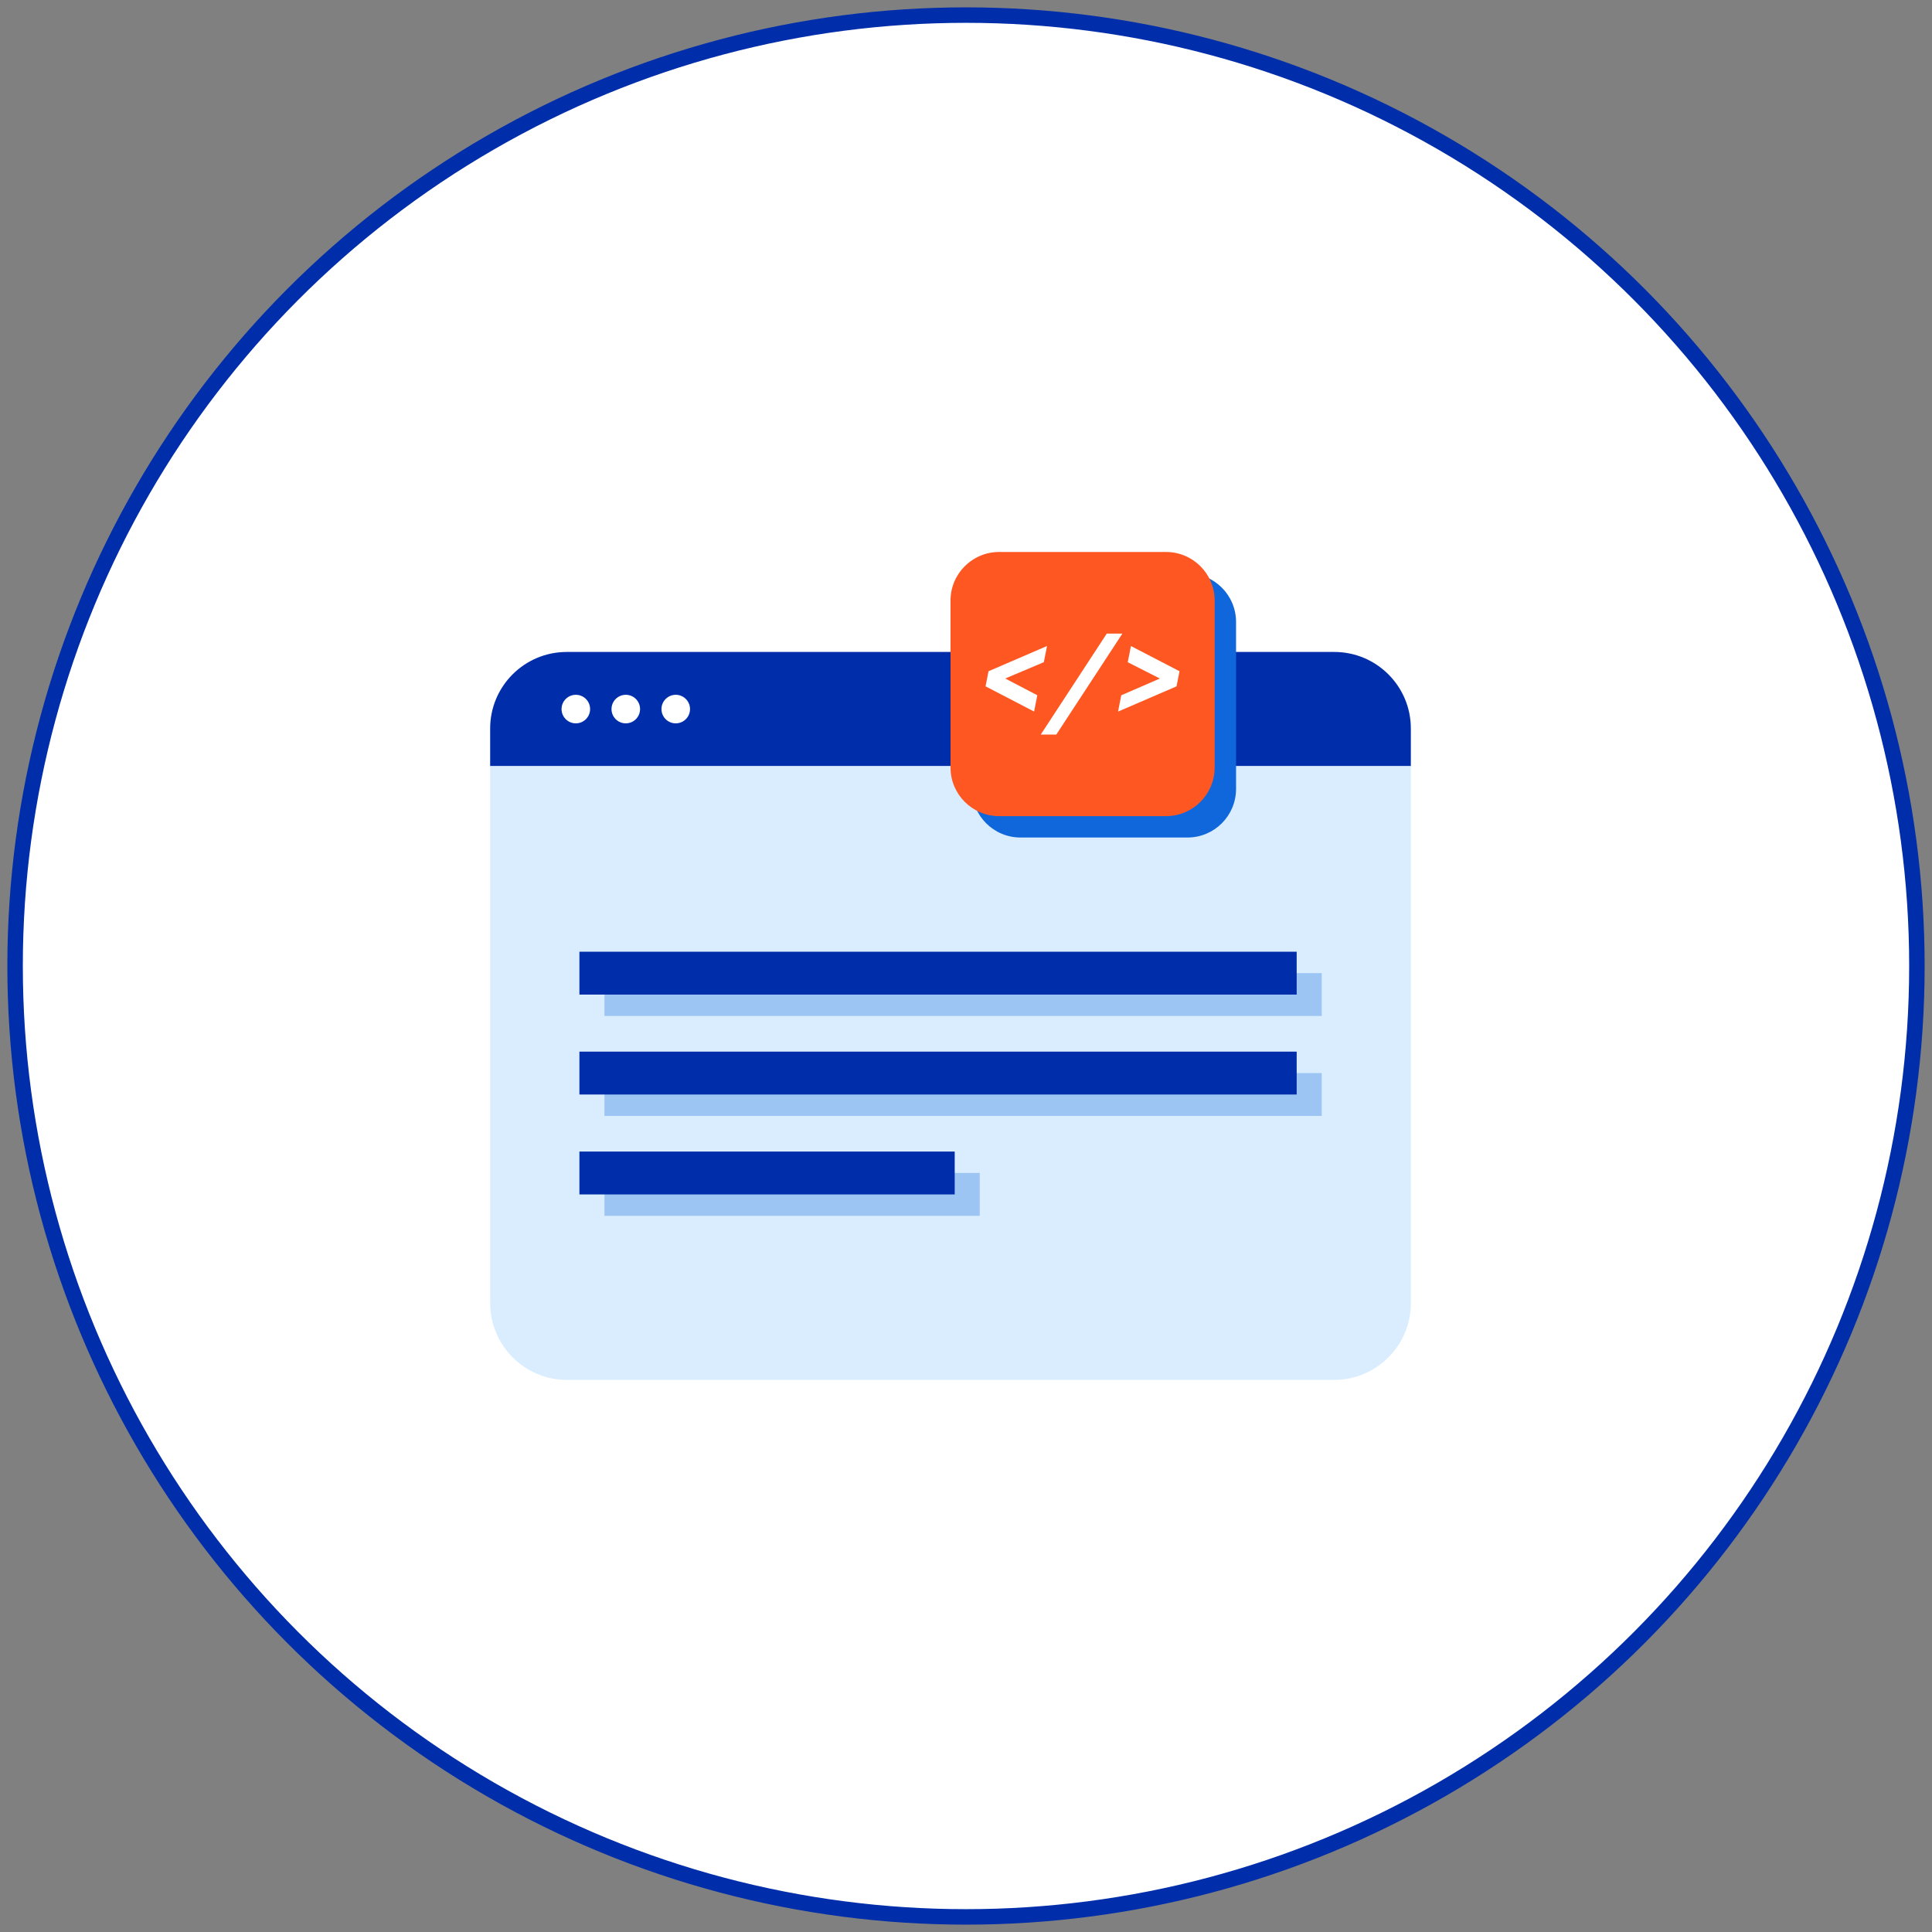
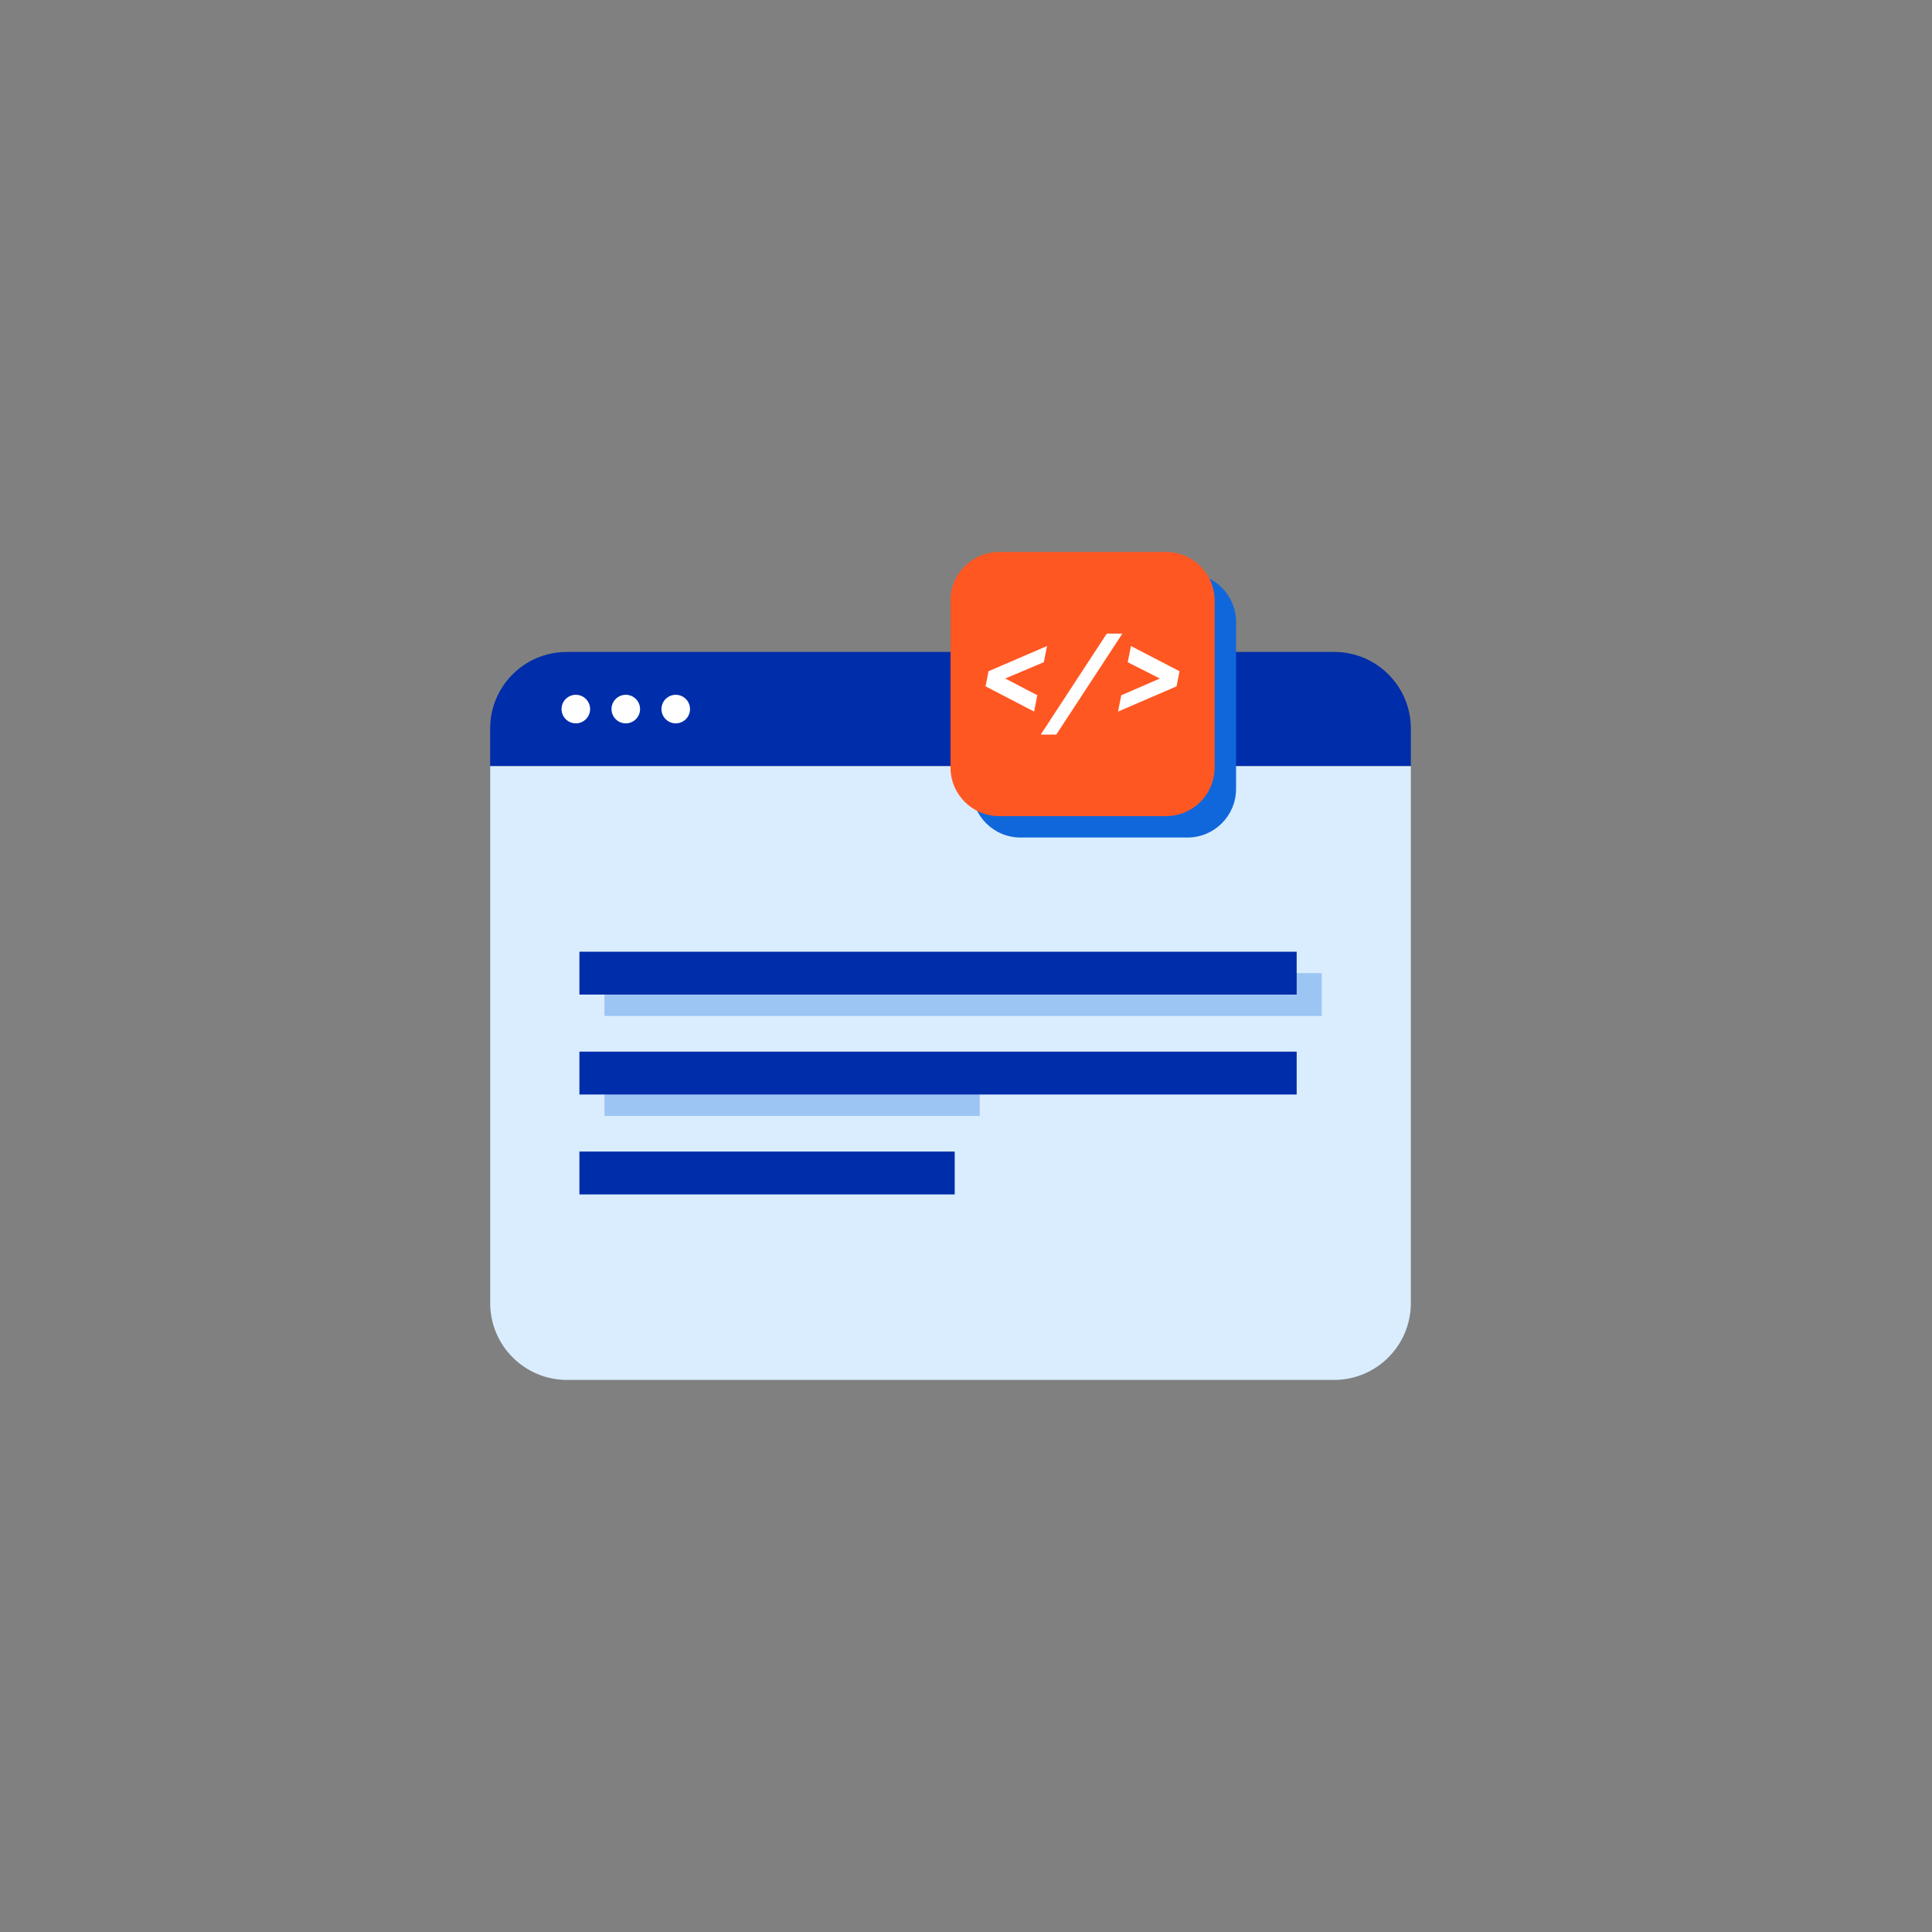
<svg xmlns="http://www.w3.org/2000/svg" xmlns:xlink="http://www.w3.org/1999/xlink" viewBox="0 0 640 640">
  <rect x="0" y="0" width="640" height="640" fill="#808080" stroke="none" />
-   <circle cx="320" cy="320" r="315" fill="#fff" stroke="#002daa" stroke-width="5.124" />
  <path d="M467.37 253.8h-305v-12.47c0-14 11.35-25.36 25.36-25.36H442c14 0 25.36 11.35 25.36 25.36v12.47z" fill="#002daa" />
  <path d="M441.9 457.12H187.84c-14.06 0-25.46-11.4-25.46-25.46V253.8h304.98v177.86c.01 14.07-11.4 25.46-25.45 25.46z" fill="#d9edff" />
  <use xlink:href="#B" opacity=".3" fill="#1067db" />
  <use xlink:href="#B" x="-7.09" y="-7.09" fill="#ff5722" />
  <path d="M326.48 227.36l.98-5 19.38-8.36-1.06 5.36-12.78 5.4 10.62 5.55-1.06 5.4-16.08-8.35zm40.15-17.48h5.18l-21.9 33.46h-5.15l21.88-33.46zm24.1 12.48l-.98 5-19.38 8.36 1.06-5.4 12.8-5.55-10.65-5.4 1.06-5.36 16.1 8.35z" fill="#fff" />
-   <path d="M200.23 322.36h237.6v14.2h-237.6zm0 33.1h237.6v14.2h-237.6zm0 33.1h124.32v14.2H200.23z" opacity=".3" fill="#1067db" />
+   <path d="M200.23 322.36h237.6v14.2h-237.6zh237.6v14.2h-237.6zm0 33.1h124.32v14.2H200.23z" opacity=".3" fill="#1067db" />
  <path d="M191.94 315.27h237.6v14.2h-237.6zm0 33.1h237.6v14.2h-237.6zm0 33.1h124.32v14.2H191.94z" fill="#002daa" />
  <g fill="#fff">
    <circle cx="190.75" cy="234.89" r="4.73" />
    <circle cx="207.3" cy="234.89" r="4.73" />
    <circle cx="223.85" cy="234.89" r="4.73" />
  </g>
  <defs>
    <path id="B" d="M393.36 277.44h-55.3c-8.88 0-16.1-7.2-16.1-16.1v-55.3c0-8.88 7.2-16.1 16.1-16.1h55.3c8.88 0 16.1 7.2 16.1 16.1v55.3c-.01 8.9-7.2 16.1-16.1 16.1z" />
  </defs>
</svg>